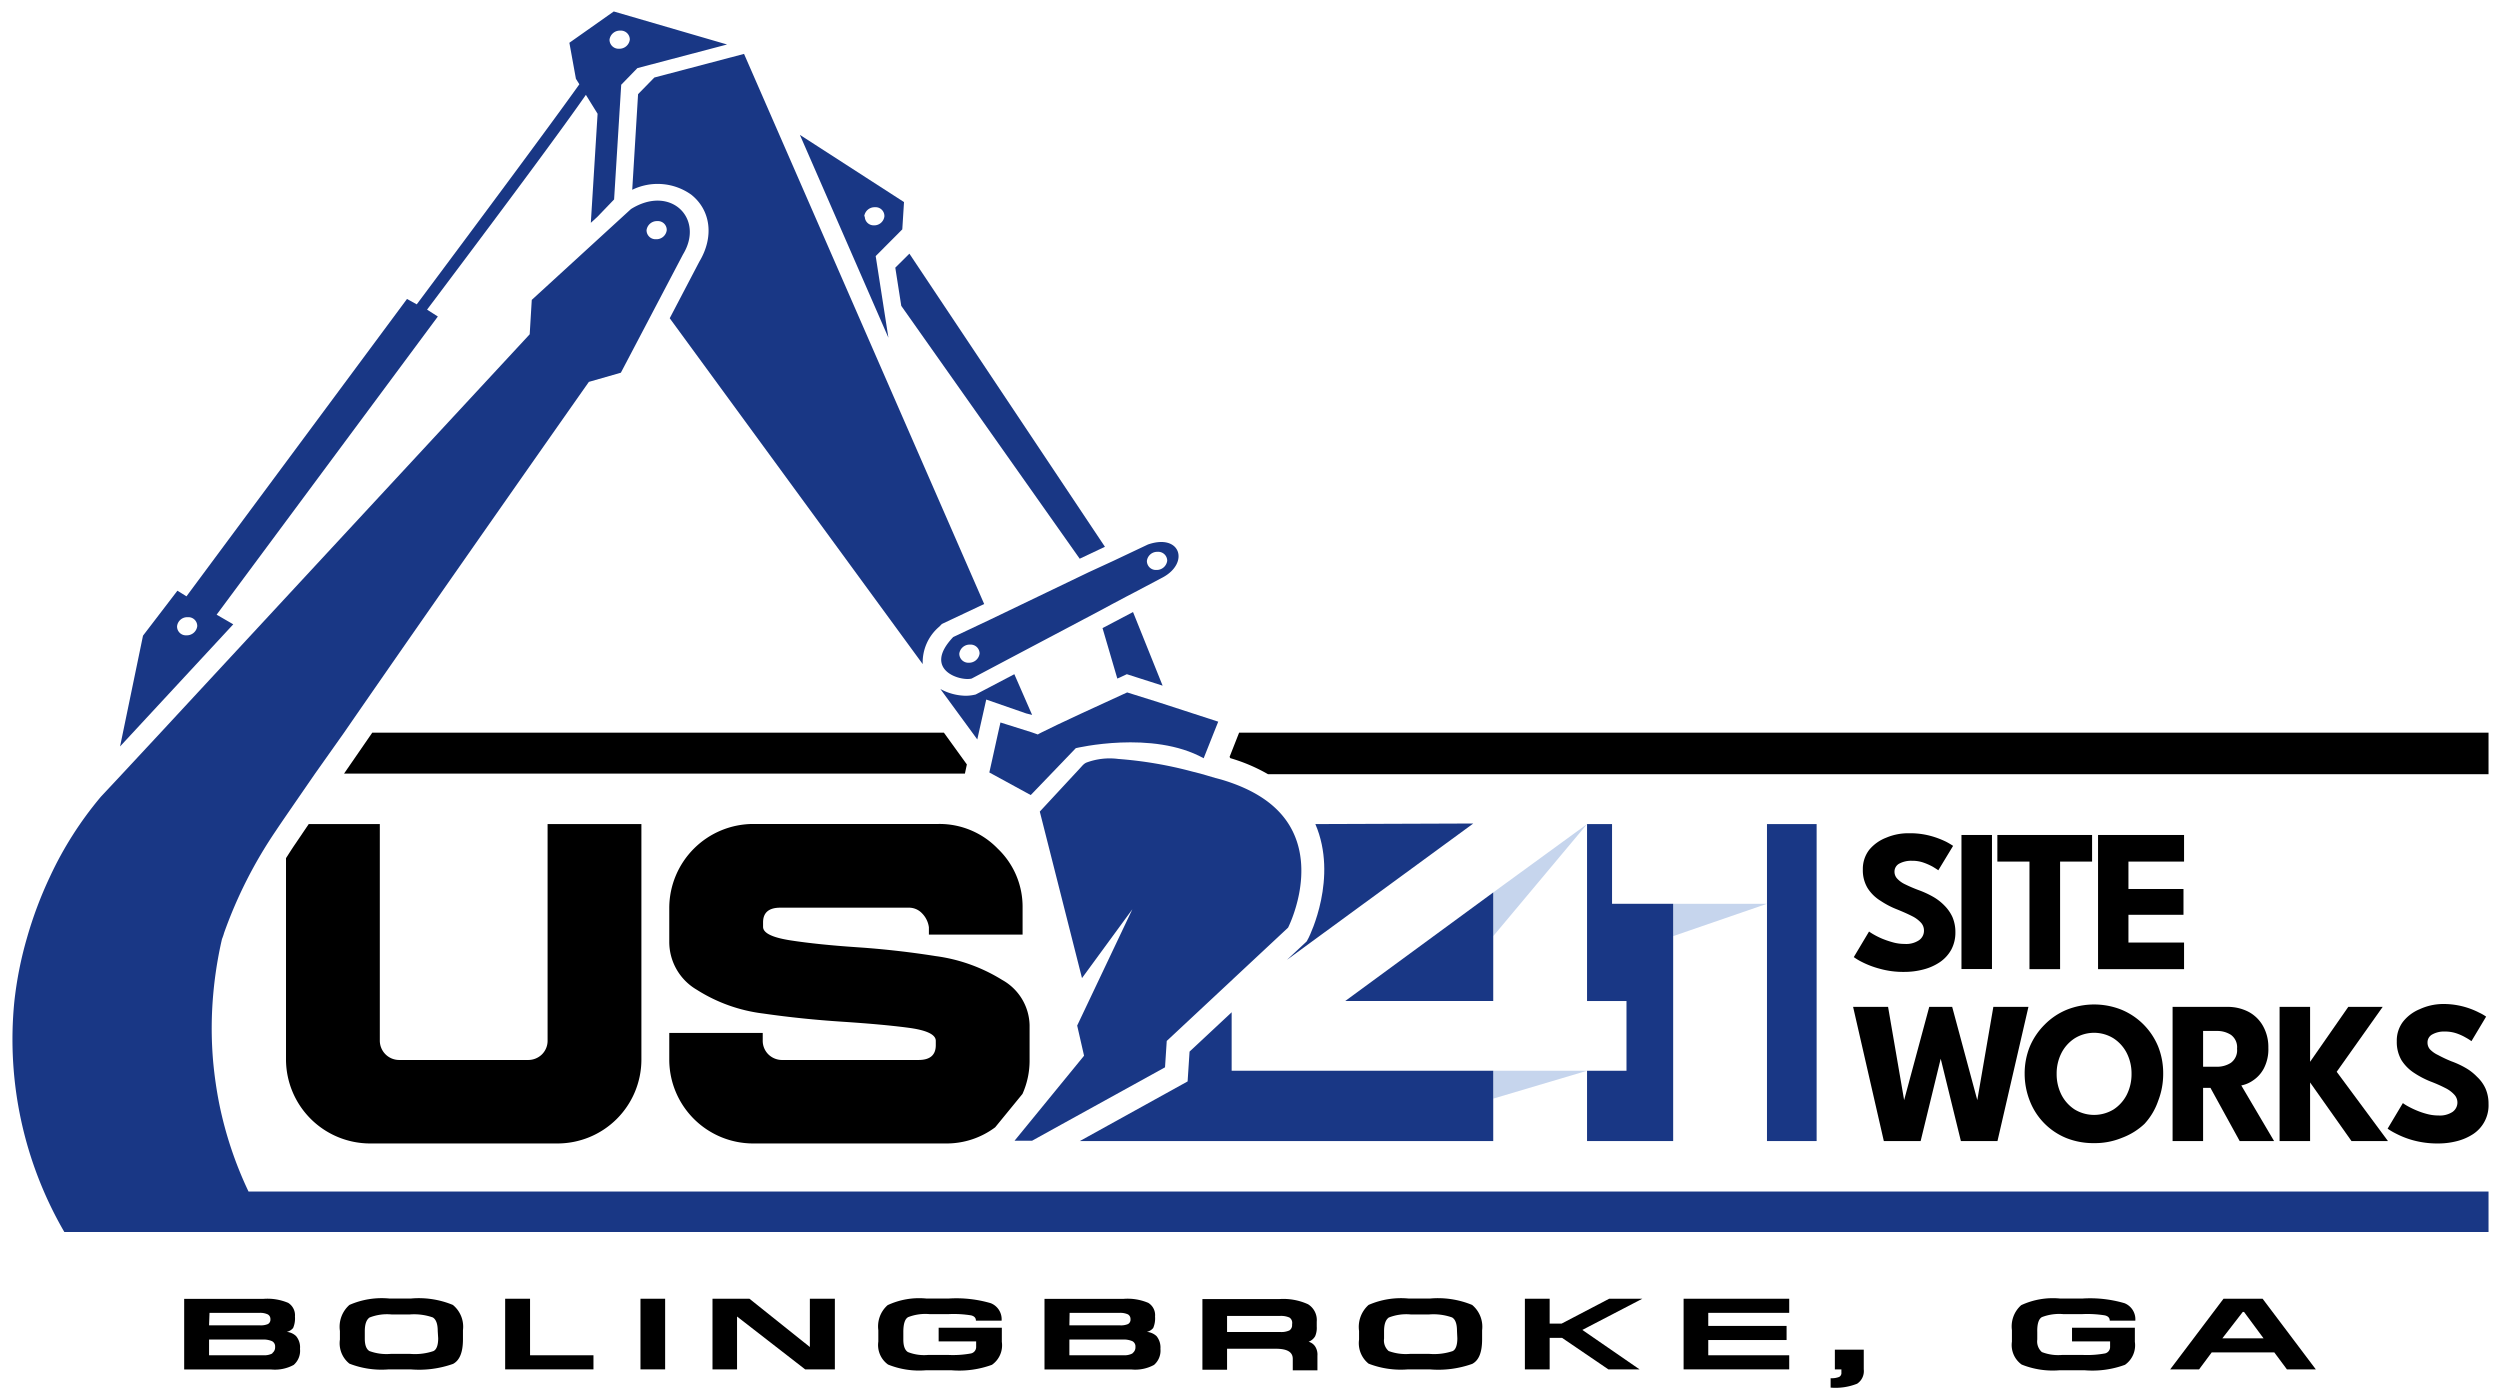
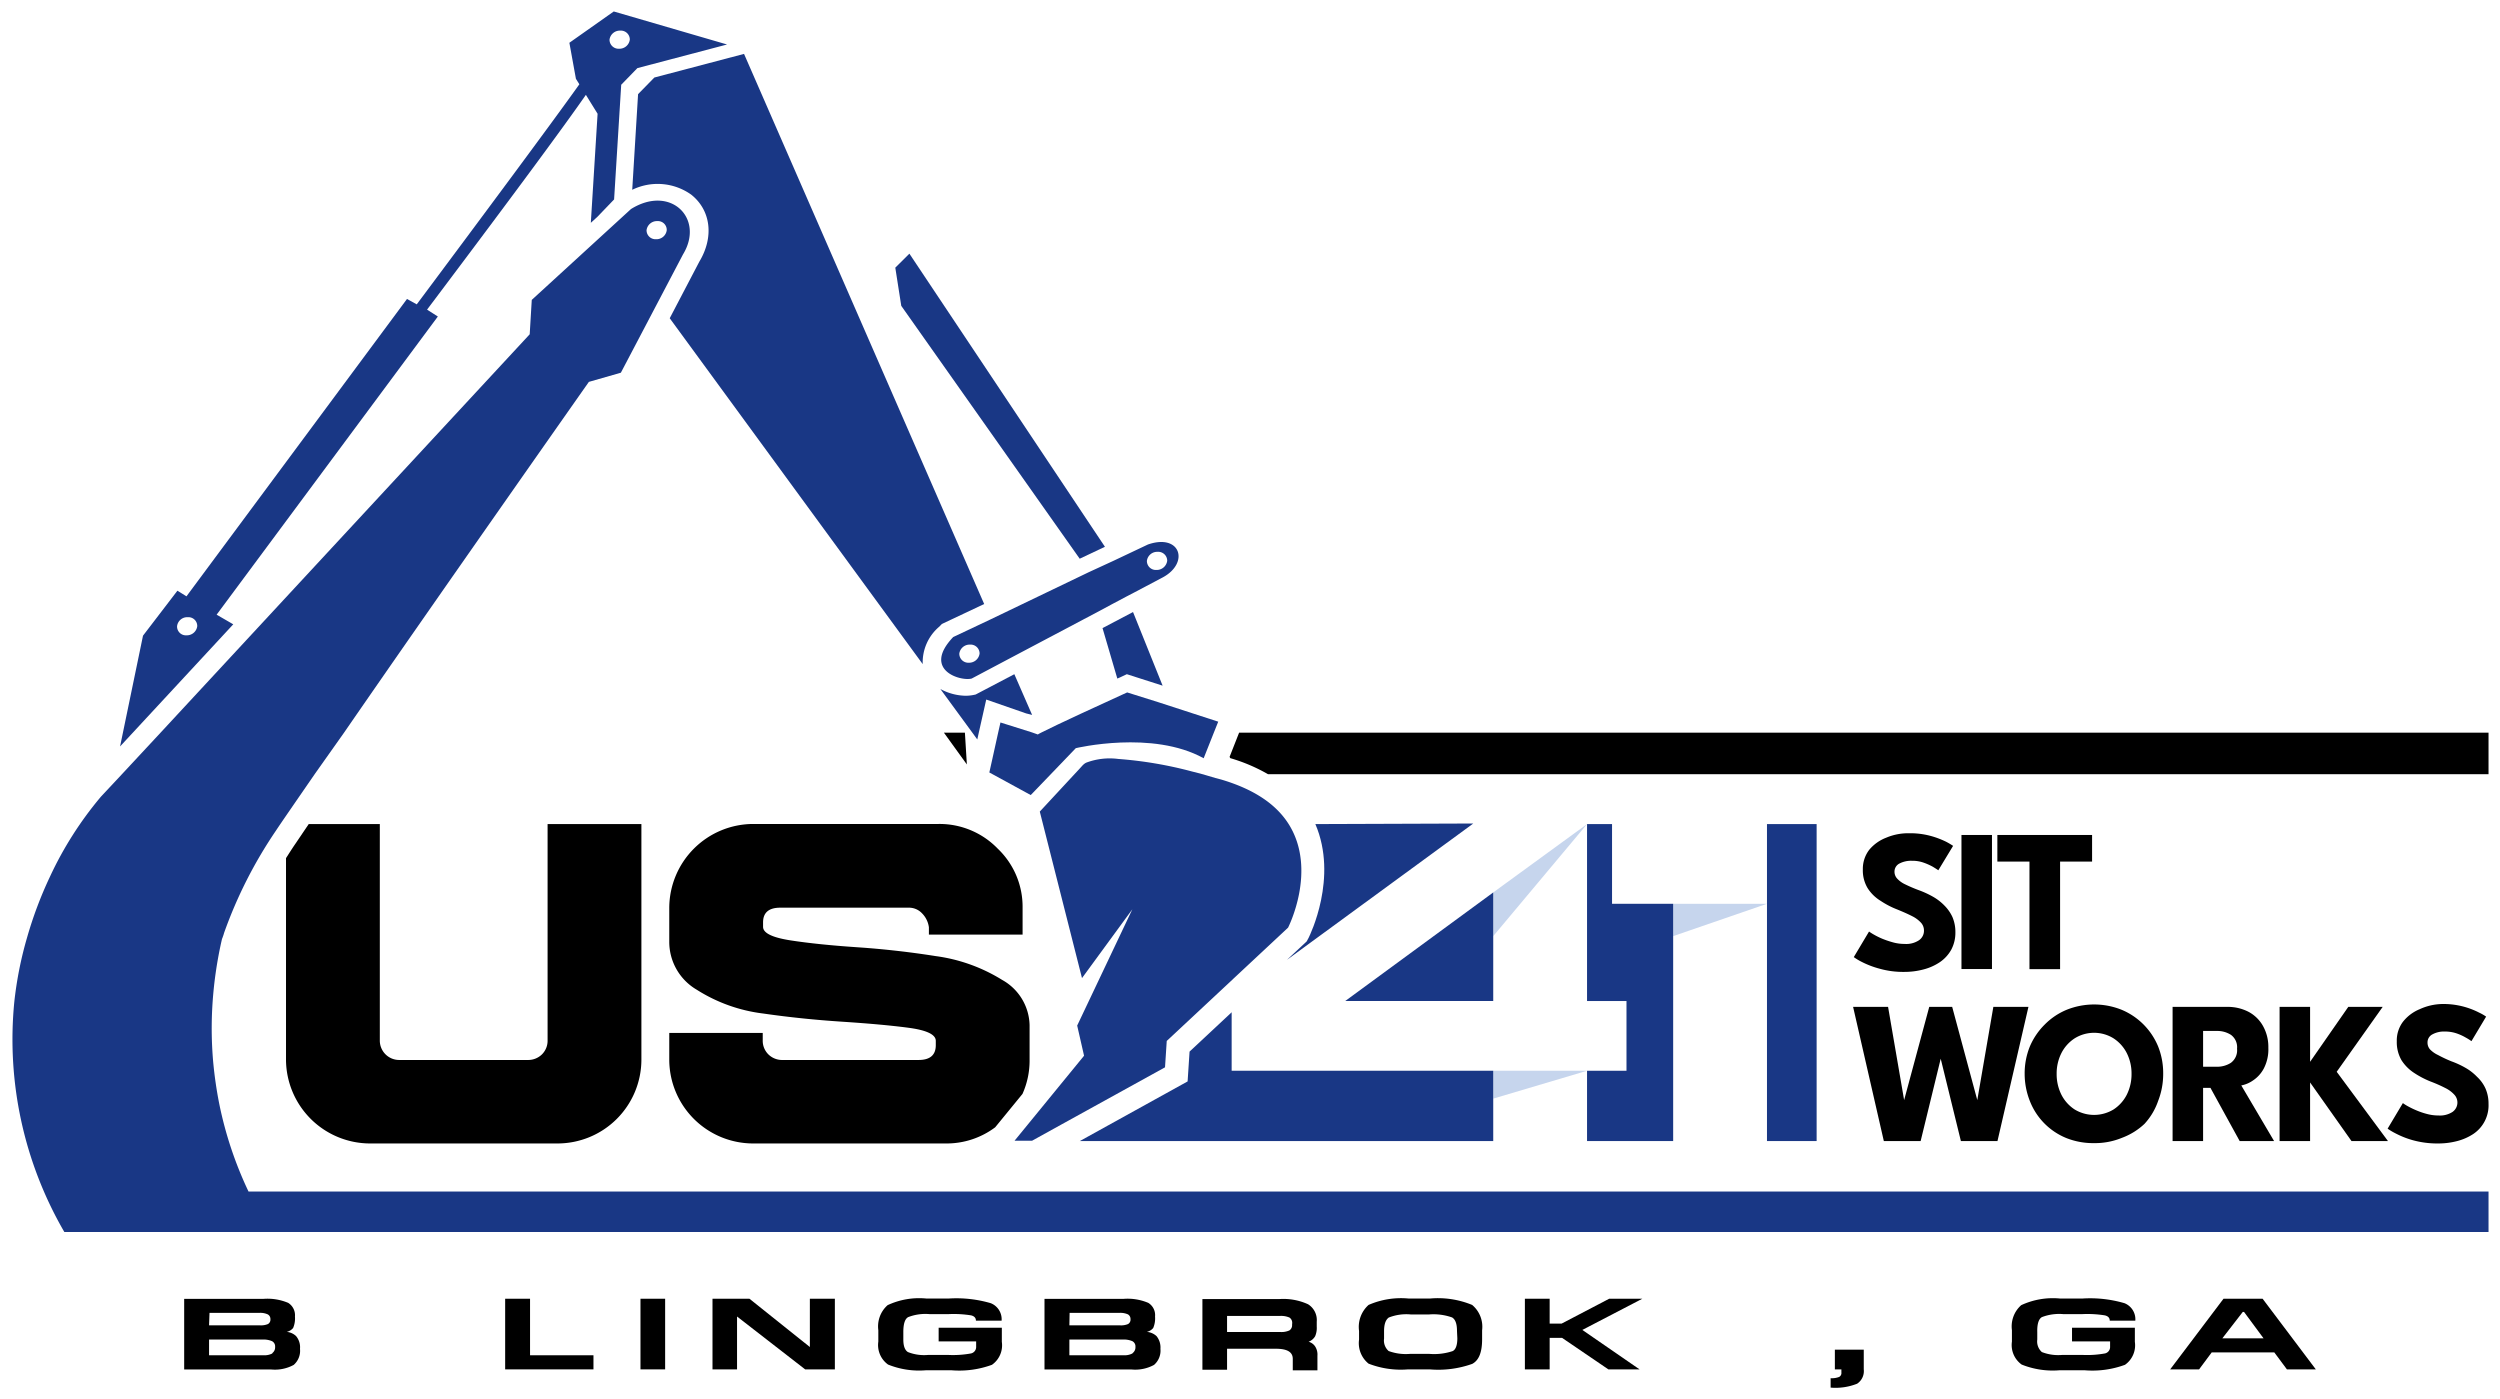
<svg xmlns="http://www.w3.org/2000/svg" id="Layer_1" data-name="Layer 1" viewBox="0 0 218 122">
  <defs>
    <style>.cls-1{fill:#c6d5ed;}.cls-2{fill:#193785;}</style>
  </defs>
  <polygon class="cls-1" points="130.21 95.8 138.39 93.37 130.21 93.37 130.21 95.8" />
  <polygon class="cls-1" points="145.9 78.81 145.9 81.63 154.08 78.81 145.9 78.81" />
  <polygon class="cls-1" points="130.21 81.63 138.39 71.86 130.21 77.82 130.21 81.63" />
  <polygon class="cls-2" points="130.21 81.63 130.21 77.82 117.3 87.29 130.21 87.29 130.21 81.63" />
  <path class="cls-2" d="M114.7,71.86l0,0c2,4.67-.48,9.69-.58,9.9l-.17.32-.08.08-1.65,1.54,16.25-11.89Z" />
  <polygon class="cls-2" points="140.57 78.81 140.57 71.86 138.39 71.86 138.39 87.29 141.83 87.29 141.83 93.37 138.39 93.37 138.39 99.5 145.9 99.5 145.9 78.81 140.57 78.81" />
  <polygon class="cls-2" points="158.41 71.86 154.08 71.86 154.08 78.81 154.08 99.5 158.41 99.5 158.41 71.86" />
  <polygon class="cls-2" points="103.73 91.7 103.56 94.3 94.16 99.5 130.21 99.5 130.21 95.8 130.21 93.37 107.4 93.37 107.4 88.27 103.73 91.7" />
  <path class="cls-2" d="M21.67,103.9a33.13,33.13,0,0,1-2.54-7.59,35.43,35.43,0,0,1-.55-3.82,33.52,33.52,0,0,1-.07-4.62,35.16,35.16,0,0,1,.85-6,1.34,1.34,0,0,0,.07-.18,3.38,3.38,0,0,0,.11-.34,39.08,39.08,0,0,1,4.51-8.9c.4-.61,1.66-2.43,3.43-5L30,63.89C38,52.29,51.35,33.3,51.35,33.3l2.79-.8,3.23-6.15,2.19-4.17c1.9-3.12-1.08-6.11-4.54-3.95l-8.65,7.92-.18,3L14,63.89l-3.32,3.57-1.87,2a31.22,31.22,0,0,0-4.46,7,34.77,34.77,0,0,0-2,5.33,32.46,32.46,0,0,0-1.1,5.55,33.44,33.44,0,0,0,4.36,20.09H217V103.9ZM57.31,19.28a.77.77,0,0,1,.83.79.9.9,0,0,1-.93.79.78.78,0,0,1-.83-.79A.91.91,0,0,1,57.31,19.28Z" />
  <path class="cls-2" d="M55.64,8.21l-.51,8.34a5.05,5.05,0,0,1,5.14.42c1.73,1.37,2,3.71.71,5.85L58.4,27.75,80.46,57.91a4.08,4.08,0,0,1,1.45-3.27l.22-.23,3.69-1.74L64.88,4.7,57.06,6.76Z" />
  <path class="cls-2" d="M90,62.34l-1.55-3.55-3.37,1.77a3.71,3.71,0,0,1-.84.11A4.75,4.75,0,0,1,82,60.08l2.79,3.81.43.59.13-.59L86,61l3.48,1.21Z" />
-   <path class="cls-2" d="M76.36,22.33,78.68,20l.15-2.38-9.08-5.86,7.72,17.69Zm-1-3.46a.91.91,0,0,1,.93-.8.77.77,0,0,1,.83.79.89.89,0,0,1-.93.79A.77.77,0,0,1,75.41,18.87Z" />
  <polygon class="cls-2" points="78.59 26.67 94.15 48.72 96.35 47.68 79.3 22.12 78.07 23.34 78.59 26.67" />
  <path class="cls-2" d="M18.89,53.6l19.29-26L37.24,27C45.52,16,49.35,10.77,51.09,8.27l.4.65h0l.62,1-.59,9.51.57-.52,1.46-1.52.62-10,1.41-1.45,7.82-2.06L53.52,1,49.65,3.73l.57,3.14.3.48C48.21,10.6,42.1,18.82,36.34,26.54l-.85-.47L16.26,52l-.79-.49-3,3.92-2,9.66,9.87-10.65ZM54.09,2.67a.78.78,0,0,1,.83.78.91.91,0,0,1-.93.8.79.79,0,0,1-.84-.79A.91.91,0,0,1,54.09,2.67ZM16.27,55.4a.77.77,0,0,1-.83-.79.89.89,0,0,1,.93-.79.77.77,0,0,1,.83.78A.91.91,0,0,1,16.27,55.4Z" />
  <path class="cls-2" d="M98.26,58.79l3.12,1L98.8,53.37l-2.66,1.4,1.29,4.4.19-.08Z" />
  <path class="cls-2" d="M86.4,54l-3.28,1.55c-2.73,2.87.63,3.88,1.61,3.62l3.19-1.69,8-4.23,1-.54,1.3-.69.73-.38,2.46-1.3c2.33-1.27,1.52-3.84-1.31-2.86l-3,1.42-2.17,1Zm-2.75,3a.91.91,0,0,1,.94-.79.78.78,0,0,1,.83.78.92.92,0,0,1-.93.8A.79.79,0,0,1,83.65,57Zm18.13-8.1a.92.92,0,0,1-.94.8.78.78,0,0,1-.83-.79.9.9,0,0,1,.93-.79A.78.78,0,0,1,101.78,48.87Z" />
  <path class="cls-2" d="M98.29,60.38l-.44.2c-1.41.64-5.85,2.68-7.07,3.31l0,0c-.19.09-.29.16-.27.16l-.54-.19L87.24,63l-.21.93-.51,2.31-.25,1.12.26.14,3.35,1.83,1.76-1.83,2.17-2.26s6.68-1.6,11.15.88l.87-2.19.4-1L101,61.23Z" />
  <path class="cls-2" d="M104.68,67.46l-.75-.19a34.92,34.92,0,0,0-6.42-1.09,5.8,5.8,0,0,0-2.78.32.85.85,0,0,0-.17.1l-.12.1-.41.45-.29.31-3.07,3.31,3.68,14.52,4.39-6L93.93,89.43l.6,2.63-6.06,7.41H90l2.53-1.4,9.06-5,.15-2.3,10.58-9.88s2.56-5,.07-9c-1-1.6-2.8-3-5.92-3.92l-.49-.13Z" />
  <path d="M167.32,82a2,2,0,0,1-1.23.31,3.74,3.74,0,0,1-1-.13,8.13,8.13,0,0,1-.95-.32,6.57,6.57,0,0,1-.75-.37,4.67,4.67,0,0,1-.41-.26l-1.33,2.23a5.1,5.1,0,0,0,.7.42,7.78,7.78,0,0,0,1.55.59,7.54,7.54,0,0,0,2.16.28,6.43,6.43,0,0,0,1.65-.21,4.64,4.64,0,0,0,1.43-.63,3.19,3.19,0,0,0,1-1.08,3.13,3.13,0,0,0,.37-1.54,3.32,3.32,0,0,0-.26-1.33,3.48,3.48,0,0,0-.7-1,4.41,4.41,0,0,0-1-.77,8.25,8.25,0,0,0-1.24-.57,12.42,12.42,0,0,1-1.19-.51,2.2,2.2,0,0,1-.69-.5.87.87,0,0,1-.23-.58.79.79,0,0,1,.43-.73,2.21,2.21,0,0,1,1.1-.24,2.92,2.92,0,0,1,1,.16,5.15,5.15,0,0,1,.81.36c.23.14.39.24.48.31l1.29-2.13a6.45,6.45,0,0,0-.61-.36,7.54,7.54,0,0,0-1.32-.5,6.78,6.78,0,0,0-1.91-.24,4.89,4.89,0,0,0-2,.39A3.59,3.59,0,0,0,163,74.1a2.72,2.72,0,0,0-.56,1.71,3,3,0,0,0,.42,1.64A3.5,3.5,0,0,0,164,78.56a7.37,7.37,0,0,0,1.45.75c.51.21.94.4,1.29.58a2.61,2.61,0,0,1,.77.57,1,1,0,0,1,.26.68A1,1,0,0,1,167.32,82Z" />
  <rect x="171.04" y="72.81" width="2.66" height="11.69" />
  <polygon points="179.64 84.51 179.64 75.13 182.43 75.13 182.43 72.81 174.17 72.81 174.17 75.13 176.97 75.13 176.97 84.51 179.64 84.51" />
-   <polygon points="182.95 84.51 190.45 84.51 190.45 82.19 185.6 82.19 185.6 79.77 190.4 79.77 190.4 77.52 185.6 77.52 185.6 75.13 190.45 75.13 190.45 72.81 182.95 72.81 182.95 84.51" />
  <polygon points="173.82 87.8 172.42 95.93 170.23 87.8 168.23 87.8 166.04 95.93 164.64 87.8 161.59 87.8 164.27 99.5 167.48 99.5 169.23 92.32 170.99 99.5 174.18 99.5 176.88 87.8 173.82 87.8" />
  <path d="M186.92,89.34A5.9,5.9,0,0,0,185,88.05a6.44,6.44,0,0,0-4.78,0,5.8,5.8,0,0,0-1.92,1.29A6,6,0,0,0,177,91.26a6.26,6.26,0,0,0-.45,2.38A6.46,6.46,0,0,0,177,96a5.73,5.73,0,0,0,3.14,3.22,6.31,6.31,0,0,0,2.46.46,6.16,6.16,0,0,0,2.43-.46A5.8,5.8,0,0,0,187,98,5.66,5.66,0,0,0,188.19,96a6.47,6.47,0,0,0,.44-2.39,6.26,6.26,0,0,0-.45-2.38A5.93,5.93,0,0,0,186.92,89.34Zm-1.46,6.11a3.34,3.34,0,0,1-1.15,1.29,3.27,3.27,0,0,1-3.41,0,3.34,3.34,0,0,1-1.15-1.29,4,4,0,0,1-.41-1.81,3.94,3.94,0,0,1,.41-1.8,3.34,3.34,0,0,1,1.15-1.29,3.21,3.21,0,0,1,3.41,0,3.34,3.34,0,0,1,1.15,1.29,3.94,3.94,0,0,1,.41,1.8A4,4,0,0,1,185.46,95.45Z" />
  <path d="M197.4,93.18a3.62,3.62,0,0,0,.4-1.81,3.73,3.73,0,0,0-.47-1.91,3.11,3.11,0,0,0-1.26-1.23,3.92,3.92,0,0,0-1.83-.43h-4.79V99.5h2.66V94.86h.64l2.55,4.64h3l-2.86-4.85a2.64,2.64,0,0,0,1-.42A2.86,2.86,0,0,0,197.4,93.18Zm-2.87-.5a2.22,2.22,0,0,1-1.24.34h-1.18V89.9h1.2a2.19,2.19,0,0,1,1.23.34,1.33,1.33,0,0,1,.53,1.21A1.35,1.35,0,0,1,194.53,92.68Z" />
  <polygon points="207.77 87.8 204.77 87.8 201.44 92.59 201.44 87.8 198.78 87.8 198.78 99.5 201.44 99.5 201.44 94.39 205.05 99.5 208.23 99.5 203.76 93.46 207.77 87.8" />
  <path d="M216,93.9a4.44,4.44,0,0,0-1-.78,7.7,7.7,0,0,0-1.23-.57A11.41,11.41,0,0,1,212.6,92a2.37,2.37,0,0,1-.7-.49.88.88,0,0,1-.22-.59.78.78,0,0,1,.42-.72,2.12,2.12,0,0,1,1.11-.25,3.13,3.13,0,0,1,1,.16,4.37,4.37,0,0,1,.81.37,4,4,0,0,1,.49.31l1.28-2.14a3.84,3.84,0,0,0-.61-.35,6.78,6.78,0,0,0-3.23-.75A4.92,4.92,0,0,0,211,88a3.59,3.59,0,0,0-1.47,1.11A2.72,2.72,0,0,0,209,90.8a3.15,3.15,0,0,0,.41,1.65,3.69,3.69,0,0,0,1.09,1.1,8,8,0,0,0,1.45.76,12.08,12.08,0,0,1,1.29.57,2.61,2.61,0,0,1,.77.57,1,1,0,0,1-.15,1.51,2,2,0,0,1-1.22.31,3.87,3.87,0,0,1-1-.13,6.48,6.48,0,0,1-.94-.32,7.79,7.79,0,0,1-.76-.37,4,4,0,0,1-.41-.26l-1.33,2.23a5.51,5.51,0,0,0,.71.42,7.62,7.62,0,0,0,1.54.6,8,8,0,0,0,2.17.27,6.43,6.43,0,0,0,1.65-.21,4.69,4.69,0,0,0,1.42-.63A3,3,0,0,0,217,96.26a3.29,3.29,0,0,0-.26-1.33A3.19,3.19,0,0,0,216,93.9Z" />
  <path d="M55.93,71.86H47.75V90.71a1.67,1.67,0,0,1-.49,1.23,1.71,1.71,0,0,1-1.23.49H34.84a1.69,1.69,0,0,1-1.72-1.72V71.86h-6.2l-1.15,1.7c-.29.42-.56.85-.83,1.27v17.6a7.34,7.34,0,0,0,7.32,7.28H48.62a7.32,7.32,0,0,0,7.31-7.28Z" />
  <path d="M87.39,85.45a14.67,14.67,0,0,0-5.81-2.08q-3.42-.54-6.84-.77T68.93,82c-1.6-.25-2.39-.64-2.39-1.18v-.39c0-.85.5-1.28,1.5-1.28H79.23a1.56,1.56,0,0,1,1.17.49A2.13,2.13,0,0,1,81,80.86v.64h8.17V79.15A7,7,0,0,0,87,74a7.06,7.06,0,0,0-5.16-2.15H65.68a7.34,7.34,0,0,0-7.32,7.29V82.1a4.83,4.83,0,0,0,2.39,4.2,13.94,13.94,0,0,0,5.81,2.08c2.28.33,4.56.56,6.84.71s4.22.32,5.81.53,2.39.59,2.39,1.14v.38q0,1.29-1.5,1.29H68.26A1.71,1.71,0,0,1,67,91.94a1.67,1.67,0,0,1-.49-1.23v-.64H58.36v2.36a7.32,7.32,0,0,0,7.32,7.28H82.46a7.06,7.06,0,0,0,4.32-1.41l2.38-2.91a7.1,7.1,0,0,0,.62-3v-3A4.63,4.63,0,0,0,87.39,85.45Z" />
-   <path d="M84.31,66.66l-2-2.77H32.46L30,67.46H84.14Z" />
+   <path d="M84.31,66.66l-2-2.77H32.46H84.14Z" />
  <path d="M108.05,63.89,107.22,66h0l.06.11a15,15,0,0,1,3.29,1.4H217V63.89Z" />
  <path d="M25,116.14a1,1,0,0,0,.56-.34,2.12,2.12,0,0,0,.16-1,1.27,1.27,0,0,0-.59-1.19,4.66,4.66,0,0,0-2.15-.35H16.06v6.16h7.61a3.42,3.42,0,0,0,1.94-.4,1.63,1.63,0,0,0,.55-1.4,1.52,1.52,0,0,0-.34-1.11A1.35,1.35,0,0,0,25,116.14Zm-6.73-1.66h4.38a1.57,1.57,0,0,1,.69.13.45.45,0,0,1,.24.42.44.44,0,0,1-.22.43,1.62,1.62,0,0,1-.7.11H18.23Zm5.5,3.53a1.52,1.52,0,0,1-.79.17H18.23v-1.37h4.63a1.89,1.89,0,0,1,.86.14.51.51,0,0,1,.27.5A.62.62,0,0,1,23.73,118Z" />
-   <path d="M39.49,113.79a7.75,7.75,0,0,0-3.64-.56H33.94a7,7,0,0,0-3.47.56,2.54,2.54,0,0,0-.83,2.27v.75a2.27,2.27,0,0,0,.83,2.1,7.69,7.69,0,0,0,3.43.5h1.91a8.84,8.84,0,0,0,3.7-.48c.57-.31.86-1,.86-2.15V116A2.46,2.46,0,0,0,39.49,113.79Zm-1.28,2.91c0,.59-.14,1-.43,1.12a5.06,5.06,0,0,1-2,.24H34.06a4.32,4.32,0,0,1-1.85-.25c-.27-.17-.4-.53-.4-1.08v-.64c0-.63.14-1,.41-1.2a4.15,4.15,0,0,1,1.92-.27h1.6a4.94,4.94,0,0,1,2,.26c.28.17.43.56.43,1.18Z" />
  <polygon points="46.22 113.25 44.05 113.25 44.05 119.41 51.75 119.41 51.75 118.18 46.22 118.18 46.22 113.25" />
  <rect x="55.85" y="113.25" width="2.15" height="6.16" />
  <polygon points="70.62 117.46 65.35 113.25 62.13 113.25 62.13 119.41 64.27 119.41 64.27 114.8 70.21 119.41 72.8 119.41 72.8 113.25 70.62 113.25 70.62 117.46" />
  <path d="M79.2,114.85a4.16,4.16,0,0,1,1.84-.26h1.7a9.67,9.67,0,0,1,1.94.11c.28.07.42.22.42.46h2.24a1.51,1.51,0,0,0-.94-1.52,10.68,10.68,0,0,0-3.64-.41h-2a6.51,6.51,0,0,0-3.36.58,2.47,2.47,0,0,0-.81,2.18v1a2.09,2.09,0,0,0,.85,2,7.22,7.22,0,0,0,3.27.5H83a8.29,8.29,0,0,0,3.5-.48,2.08,2.08,0,0,0,.86-2v-1.23H81.85v1.19h3.27v.47a.57.57,0,0,1-.45.58,8.71,8.71,0,0,1-2,.13H80.94a3.86,3.86,0,0,1-1.77-.25c-.27-.17-.4-.54-.4-1.09v-.65C78.77,115.44,78.91,115,79.2,114.85Z" />
  <path d="M100,116.14a1,1,0,0,0,.56-.34,2.12,2.12,0,0,0,.16-1,1.25,1.25,0,0,0-.59-1.19,4.63,4.63,0,0,0-2.15-.35H91.08v6.16h7.61a3.42,3.42,0,0,0,1.94-.4,1.64,1.64,0,0,0,.56-1.4,1.57,1.57,0,0,0-.34-1.11A1.41,1.41,0,0,0,100,116.14Zm-6.73-1.66h4.38a1.65,1.65,0,0,1,.7.13.46.46,0,0,1,.23.42.44.44,0,0,1-.22.43,1.59,1.59,0,0,1-.7.11H93.25Zm5.5,3.53a1.52,1.52,0,0,1-.79.17H93.25v-1.37h4.63a1.89,1.89,0,0,1,.86.14.51.51,0,0,1,.27.5A.62.62,0,0,1,98.75,118Z" />
  <path d="M114.11,117a1.11,1.11,0,0,0,.57-.48,1.84,1.84,0,0,0,.14-.84v-.43a1.62,1.62,0,0,0-.76-1.52,5.18,5.18,0,0,0-2.52-.45h-6.69v6.16H107v-1.83h4.25c1,0,1.48.29,1.48.88v1h2.15v-1.27a1.31,1.31,0,0,0-.2-.81A1,1,0,0,0,114.11,117Zm-1.44-1.48a.54.54,0,0,1-.23.49,1.67,1.67,0,0,1-.8.14H107v-1.4h4.6a1.84,1.84,0,0,1,.84.14.55.55,0,0,1,.24.5Z" />
  <path d="M128.37,113.79a7.8,7.8,0,0,0-3.65-.56h-1.91a7.06,7.06,0,0,0-3.47.56,2.57,2.57,0,0,0-.83,2.27v.75a2.29,2.29,0,0,0,.83,2.1,7.75,7.75,0,0,0,3.44.5h1.9a8.8,8.8,0,0,0,3.7-.48c.58-.31.86-1,.86-2.15V116A2.48,2.48,0,0,0,128.37,113.79Zm-1.29,2.91c0,.59-.14,1-.42,1.12a5.13,5.13,0,0,1-2,.24h-1.72a4.36,4.36,0,0,1-1.85-.25,1.22,1.22,0,0,1-.4-1.08v-.64c0-.63.14-1,.41-1.2a4.18,4.18,0,0,1,1.92-.27h1.6a4.87,4.87,0,0,1,2,.26c.29.17.43.56.43,1.18Z" />
  <polygon points="140.32 113.25 136.17 115.42 135.13 115.42 135.13 113.25 132.97 113.25 132.97 119.41 135.13 119.41 135.13 116.66 136.21 116.66 140.25 119.41 142.97 119.41 137.98 115.97 143.21 113.25 140.32 113.25" />
-   <polygon points="146.81 119.41 156.02 119.41 156.02 118.18 148.96 118.18 148.96 116.85 155.79 116.85 155.79 115.62 148.96 115.62 148.96 114.48 156.02 114.48 156.02 113.25 146.81 113.25 146.81 119.41" />
  <path d="M160,119.41h.57v.28a.38.38,0,0,1-.2.38,1.78,1.78,0,0,1-.74.11V121a5.1,5.1,0,0,0,2.31-.34,1.32,1.32,0,0,0,.58-1.25v-1.72H160Z" />
  <path d="M178.06,114.85a4.19,4.19,0,0,1,1.84-.26h1.7a9.6,9.6,0,0,1,1.94.11c.29.07.43.22.43.46h2.23a1.51,1.51,0,0,0-.94-1.52,10.64,10.64,0,0,0-3.64-.41h-2a6.55,6.55,0,0,0-3.37.58,2.47,2.47,0,0,0-.81,2.18v1a2.09,2.09,0,0,0,.85,2,7.27,7.27,0,0,0,3.27.5h2.25a8.23,8.23,0,0,0,3.49-.48,2.08,2.08,0,0,0,.86-2v-1.23h-5.48v1.19H184v.47a.57.57,0,0,1-.45.58,8.71,8.71,0,0,1-1.95.13h-1.77a3.94,3.94,0,0,1-1.78-.25,1.24,1.24,0,0,1-.4-1.09v-.65C177.63,115.44,177.78,115,178.06,114.85Z" />
  <path d="M193.89,113.25l-4.65,6.16h2.52l1.1-1.48h5.46l1.1,1.48h2.52l-4.64-6.16Zm-.1,3.45,1.78-2.3h.11l1.7,2.3Z" />
</svg>